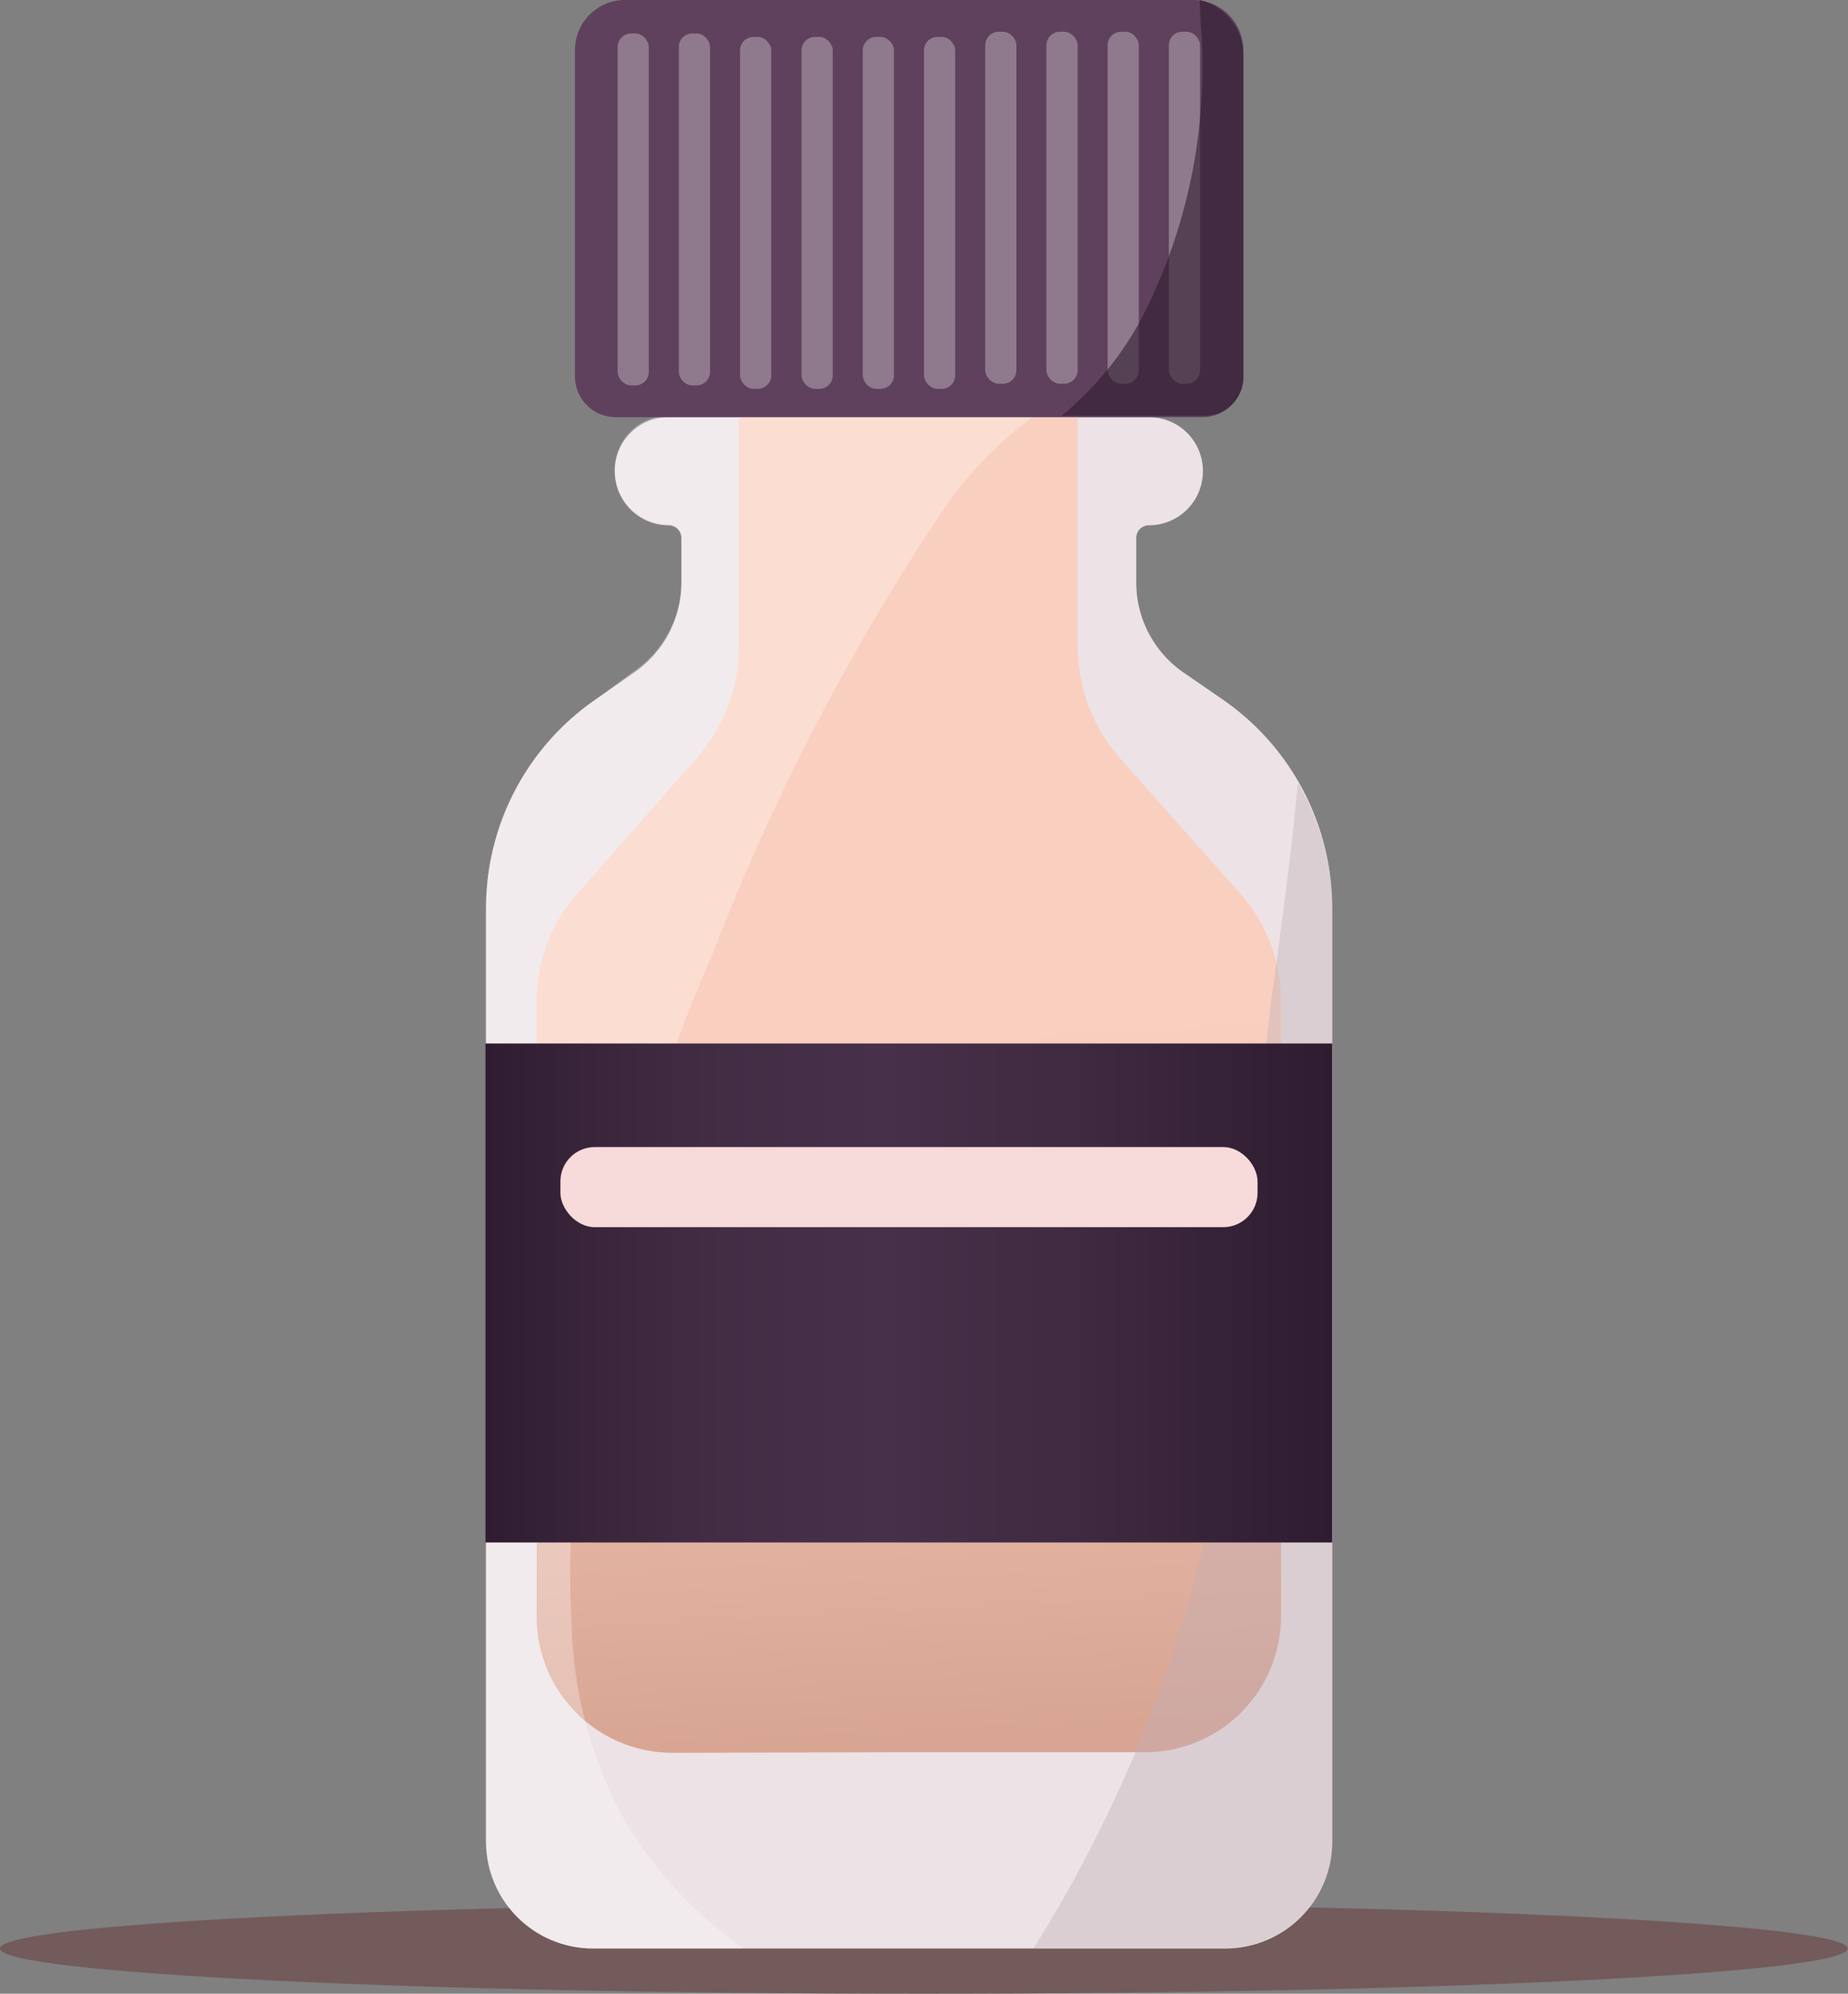
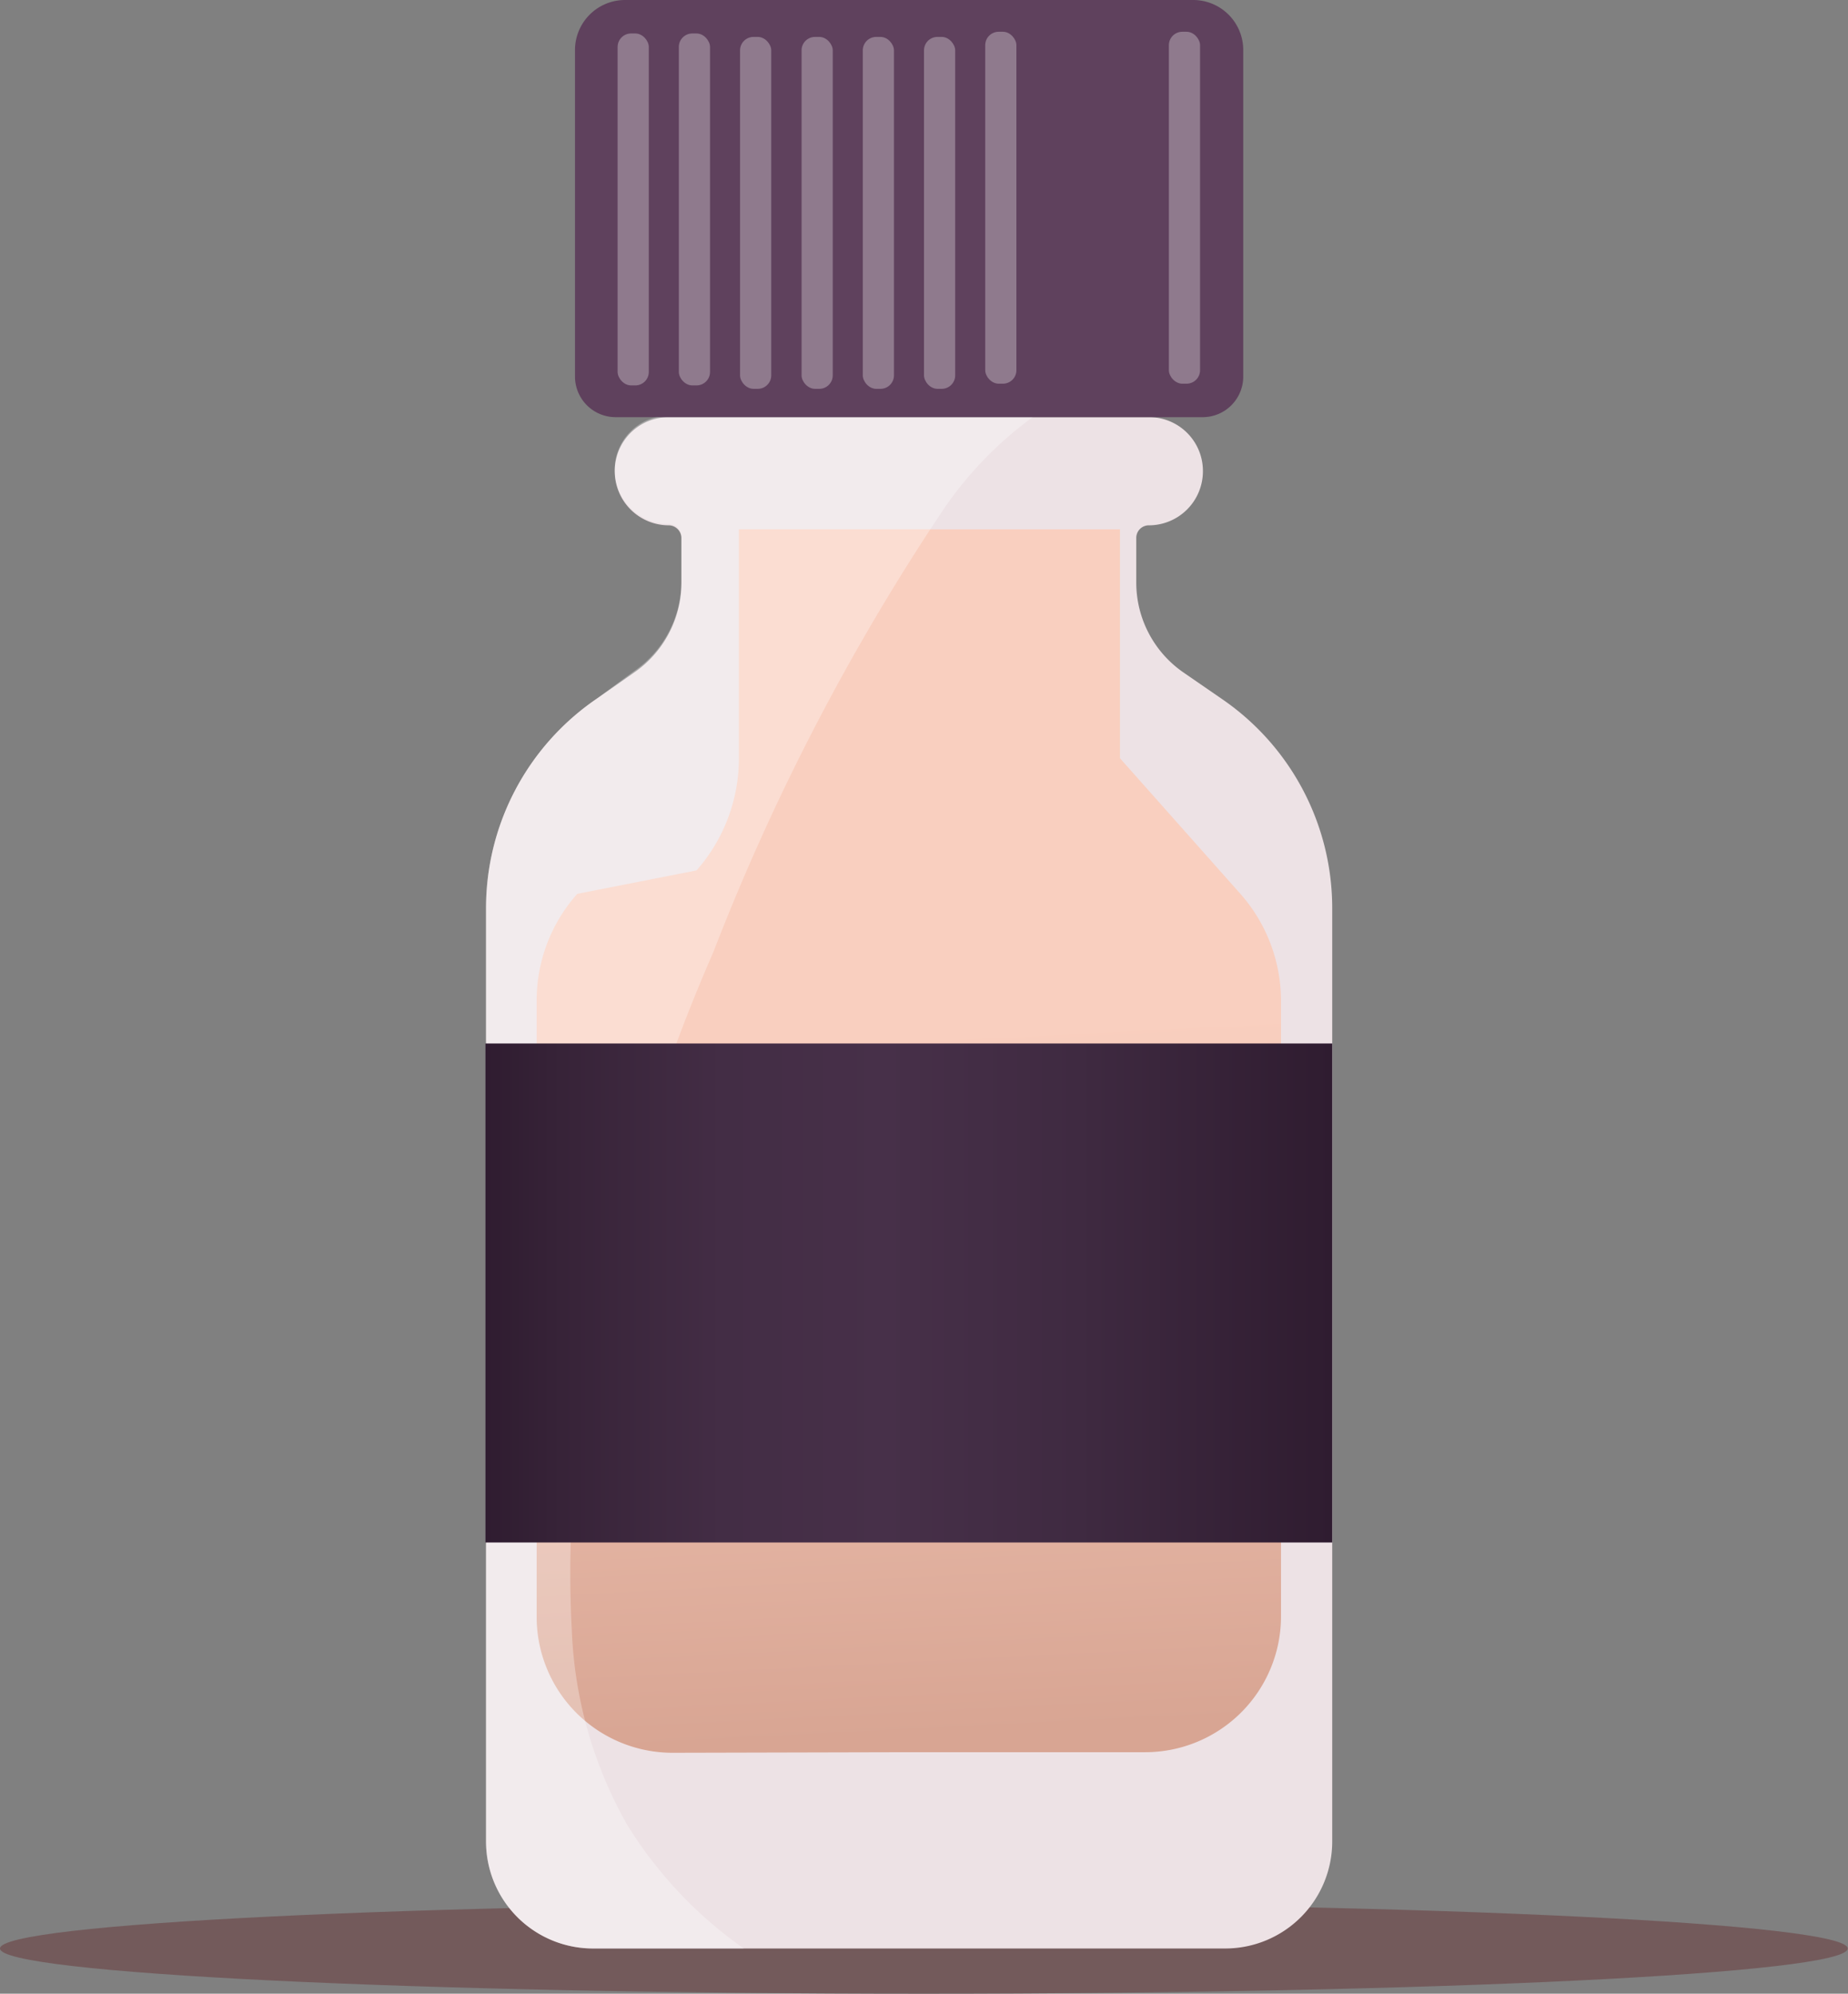
<svg xmlns="http://www.w3.org/2000/svg" id="Layer_1" data-name="Layer 1" viewBox="0 0 64.6 69.68">
  <rect x="0" y="0" width="64.6" height="69.68" fill="#808080" stroke="none" />
  <defs>
    <style>.cls-1{fill:#735a5b;}.cls-2{fill:#ede2e5;}.cls-3{fill:url(#Безымянный_градиент_62);}.cls-4{fill:#c1b0b6;opacity:0.4;}.cls-5{fill:#fff;opacity:0.3;}.cls-6{fill:url(#Безымянный_градиент_17);}.cls-7{fill:#5f415d;}.cls-8{fill:#2f1c30;opacity:0.6;}.cls-9{fill:#f7dada;}</style>
    <linearGradient id="Безымянный_градиент_62" x1="515.45" y1="79.94" x2="516.69" y2="104.42" gradientUnits="userSpaceOnUse">
      <stop offset="0" stop-color="#f9cfbf" />
      <stop offset="1" stop-color="#d8a593" />
    </linearGradient>
    <linearGradient id="Безымянный_градиент_17" x1="16.97" y1="45.2" x2="46.57" y2="45.2" gradientUnits="userSpaceOnUse">
      <stop offset="0" stop-color="#2f1c30" />
      <stop offset="0.09" stop-color="#372338" />
      <stop offset="0.28" stop-color="#432d45" />
      <stop offset="0.47" stop-color="#473049" />
      <stop offset="0.7" stop-color="#3f2a41" />
      <stop offset="1" stop-color="#2f1c30" />
    </linearGradient>
  </defs>
  <path class="cls-1" d="M548.76,111.86c0-.87-14.46-1.58-32.3-1.58s-32.29.71-32.29,1.58,14.46,1.58,32.29,1.58S548.76,112.74,548.76,111.86Z" transform="translate(-484.17 -43.76)" />
  <path class="cls-2" d="M515.94,111.86H527a3.74,3.74,0,0,0,3.74-3.74V75.5a8.86,8.86,0,0,0-3.84-7.3l-1.35-.93a3.82,3.82,0,0,1-1.66-3.16V62.56a.44.44,0,0,1,.44-.44h0a1.89,1.89,0,0,0,1.89-1.89h0a1.88,1.88,0,0,0-1.89-1.89H507.54a1.88,1.88,0,0,0-1.88,1.89h0a1.89,1.89,0,0,0,1.88,1.89h0a.45.45,0,0,1,.45.44v1.55a3.82,3.82,0,0,1-1.66,3.16L505,68.2a8.86,8.86,0,0,0-3.84,7.3v32.62a3.74,3.74,0,0,0,3.74,3.74Z" transform="translate(-484.17 -43.76)" />
-   <path class="cls-3" d="M515.94,105h8.26a4.75,4.75,0,0,0,4.75-4.75V78.75A5.65,5.65,0,0,0,527.53,75l-4.21-4.74a5.93,5.93,0,0,1-1.48-3.92v-8H510v8a5.93,5.93,0,0,1-1.48,3.92L504.35,75a5.6,5.6,0,0,0-1.42,3.74v21.53a4.75,4.75,0,0,0,4.75,4.75Z" transform="translate(-484.17 -43.76)" />
-   <path class="cls-4" d="M529.54,71.13c-.24,2.53-.58,5.06-.93,7.57-.7,5.68-.8,11.38-1.91,17a47.8,47.8,0,0,1-6.39,16.14H527a3.74,3.74,0,0,0,3.75-3.74V75.5A8.89,8.89,0,0,0,529.54,71.13Z" transform="translate(-484.17 -43.76)" />
+   <path class="cls-3" d="M515.94,105h8.26a4.75,4.75,0,0,0,4.75-4.75V78.75A5.65,5.65,0,0,0,527.53,75l-4.21-4.74v-8H510v8a5.93,5.93,0,0,1-1.48,3.92L504.35,75a5.6,5.6,0,0,0-1.42,3.74v21.53a4.75,4.75,0,0,0,4.75,4.75Z" transform="translate(-484.17 -43.76)" />
  <path class="cls-5" d="M506.09,107.53a14.94,14.94,0,0,1-1.93-6.76,37.49,37.49,0,0,1,.55-8.72,61.43,61.43,0,0,1,4.39-15,79.21,79.21,0,0,1,8-15.41,13.12,13.12,0,0,1,3.24-3.35H507.54a1.88,1.88,0,0,0-1.88,1.89h0a1.89,1.89,0,0,0,1.88,1.89.45.45,0,0,1,.45.44v1.55a3.82,3.82,0,0,1-1.66,3.16L505,68.2a8.86,8.86,0,0,0-3.84,7.3v32.62a3.74,3.74,0,0,0,3.74,3.74h5.27A14.76,14.76,0,0,1,506.09,107.53Z" transform="translate(-484.17 -43.76)" />
  <rect class="cls-6" x="16.97" y="36.47" width="29.6" height="17.44" />
  <path class="cls-7" d="M21.84,0H41.71a1.75,1.75,0,0,1,1.75,1.75v11.4A1.42,1.42,0,0,1,42,14.58H21.52a1.42,1.42,0,0,1-1.42-1.42V1.76A1.75,1.75,0,0,1,21.84,0Z" />
  <rect class="cls-5" x="21.59" y="1.17" width="1.09" height="12.3" rx="0.47" />
  <rect class="cls-5" x="23.73" y="1.17" width="1.09" height="12.3" rx="0.47" />
  <rect class="cls-5" x="25.87" y="1.29" width="1.09" height="12.3" rx="0.47" />
  <rect class="cls-5" x="28.02" y="1.29" width="1.09" height="12.3" rx="0.47" />
  <rect class="cls-5" x="30.16" y="1.29" width="1.09" height="12.3" rx="0.47" />
  <rect class="cls-5" x="32.3" y="1.29" width="1.09" height="12.3" rx="0.47" />
  <rect class="cls-5" x="34.44" y="1.11" width="1.09" height="12.3" rx="0.47" />
-   <rect class="cls-5" x="36.58" y="1.11" width="1.09" height="12.3" rx="0.47" />
-   <rect class="cls-5" x="38.72" y="1.11" width="1.09" height="12.3" rx="0.47" />
  <rect class="cls-5" x="40.86" y="1.11" width="1.09" height="12.3" rx="0.47" />
-   <path class="cls-8" d="M526.11,43.76c0,.67.09,1.33.09,2a19.18,19.18,0,0,1-1.92,8.72,11.18,11.18,0,0,1-3,3.81h5a1.36,1.36,0,0,0,1.36-1.36V45.7A2,2,0,0,0,526.11,43.76Z" transform="translate(-484.17 -43.76)" />
-   <rect class="cls-9" x="19.59" y="40.09" width="24.37" height="2.8" rx="1.2" />
</svg>